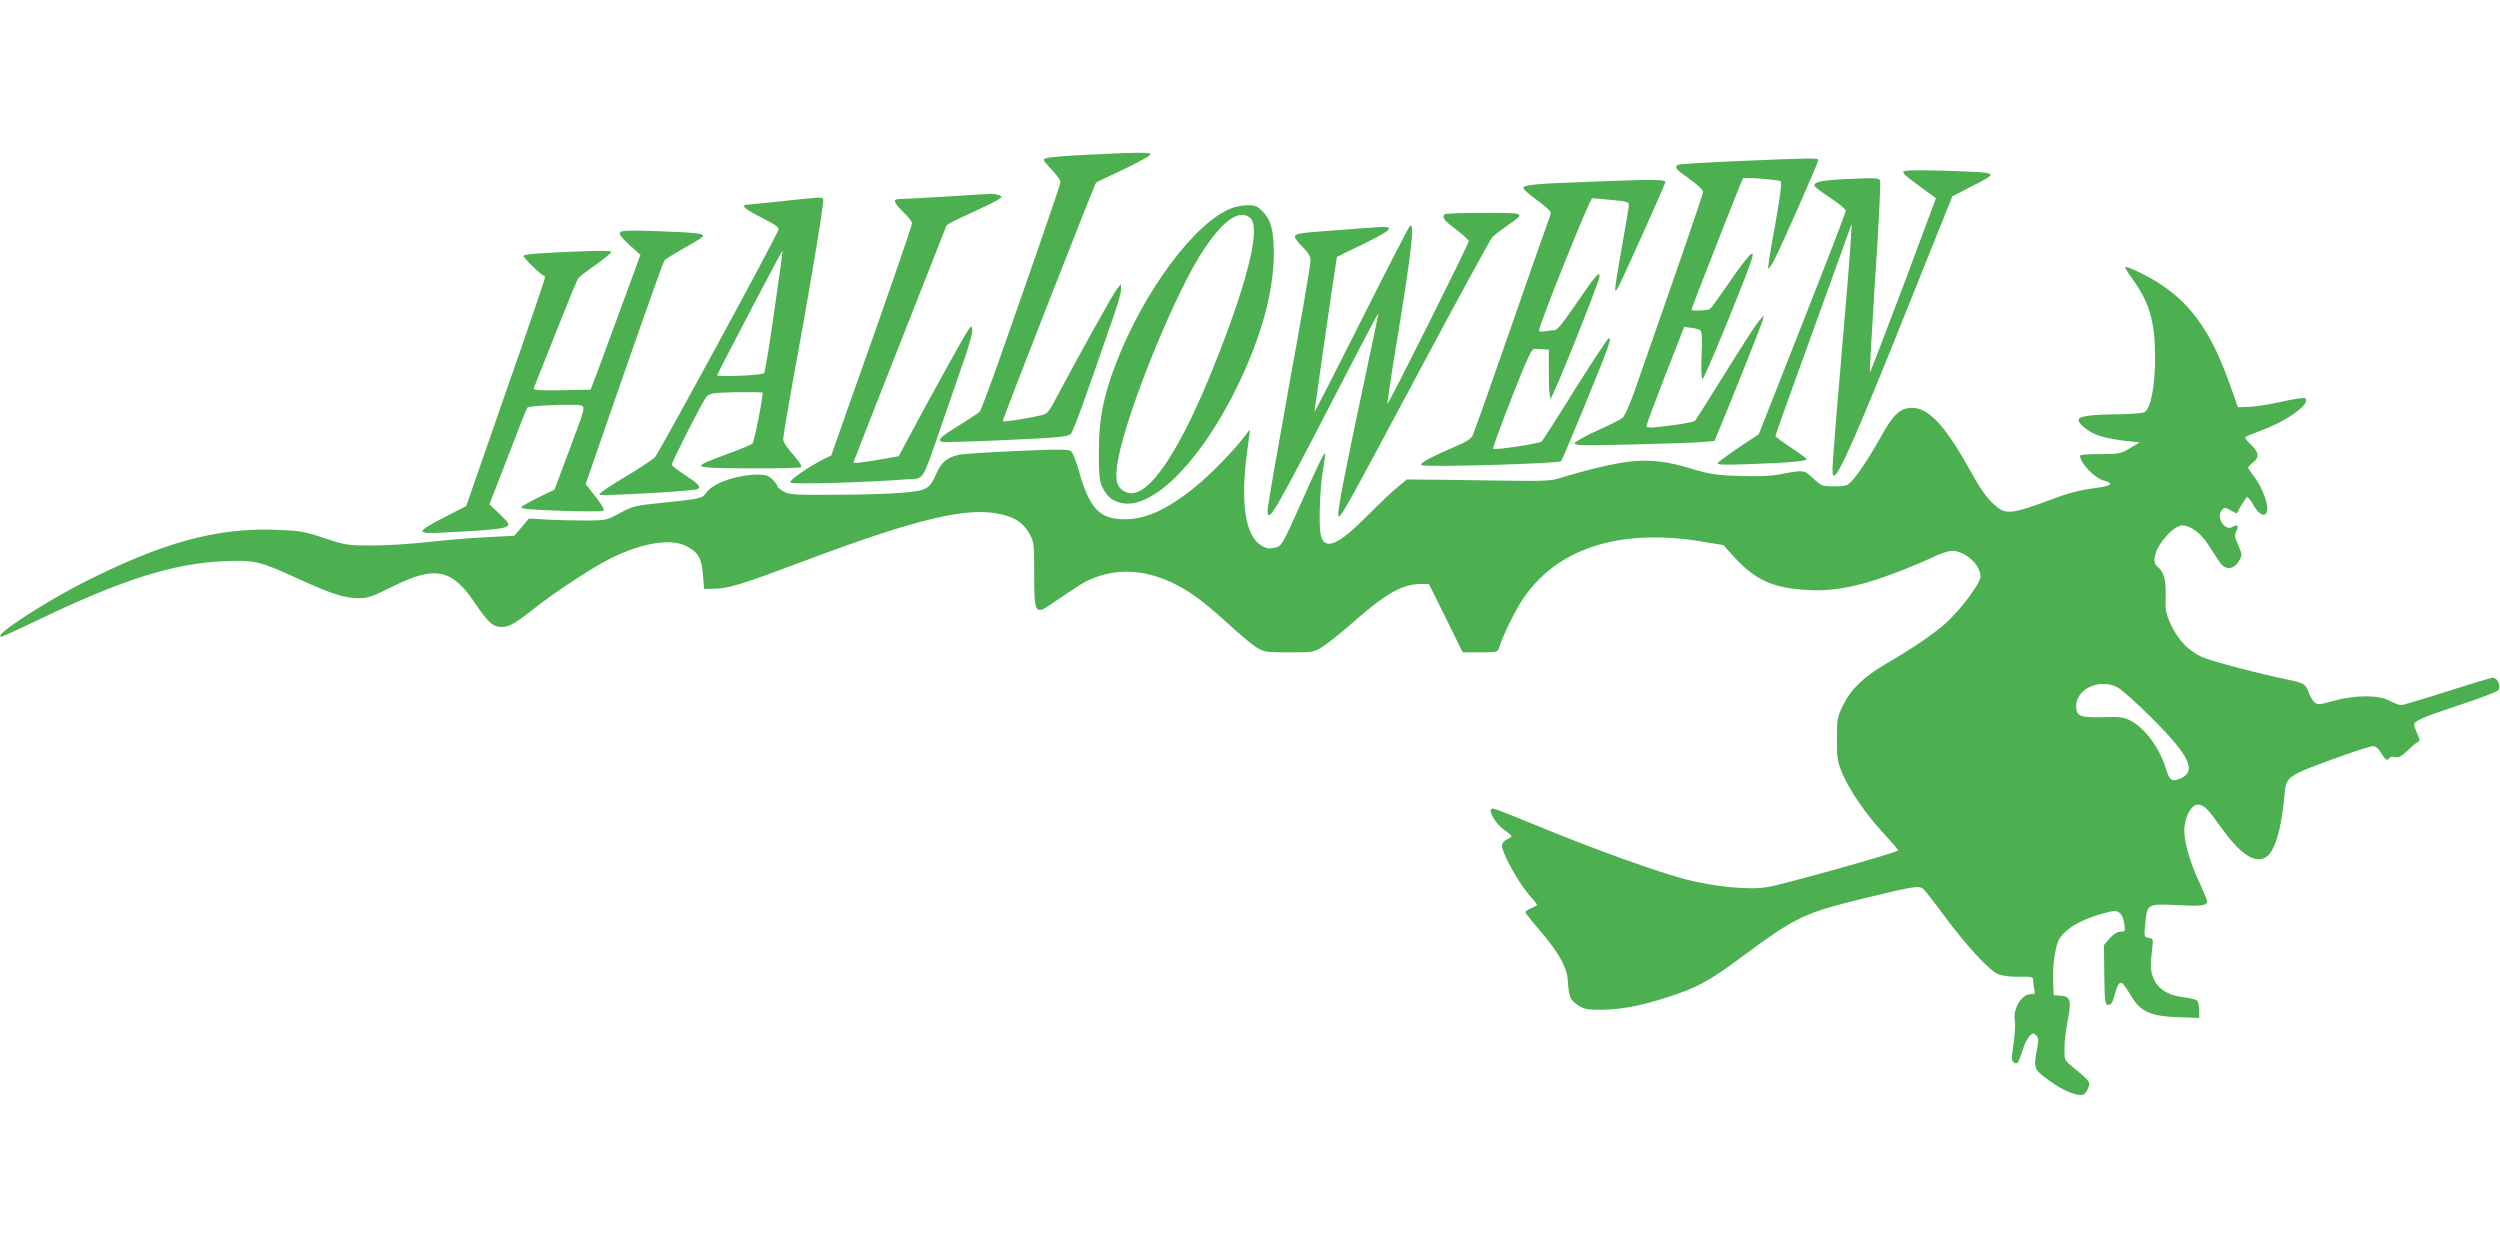
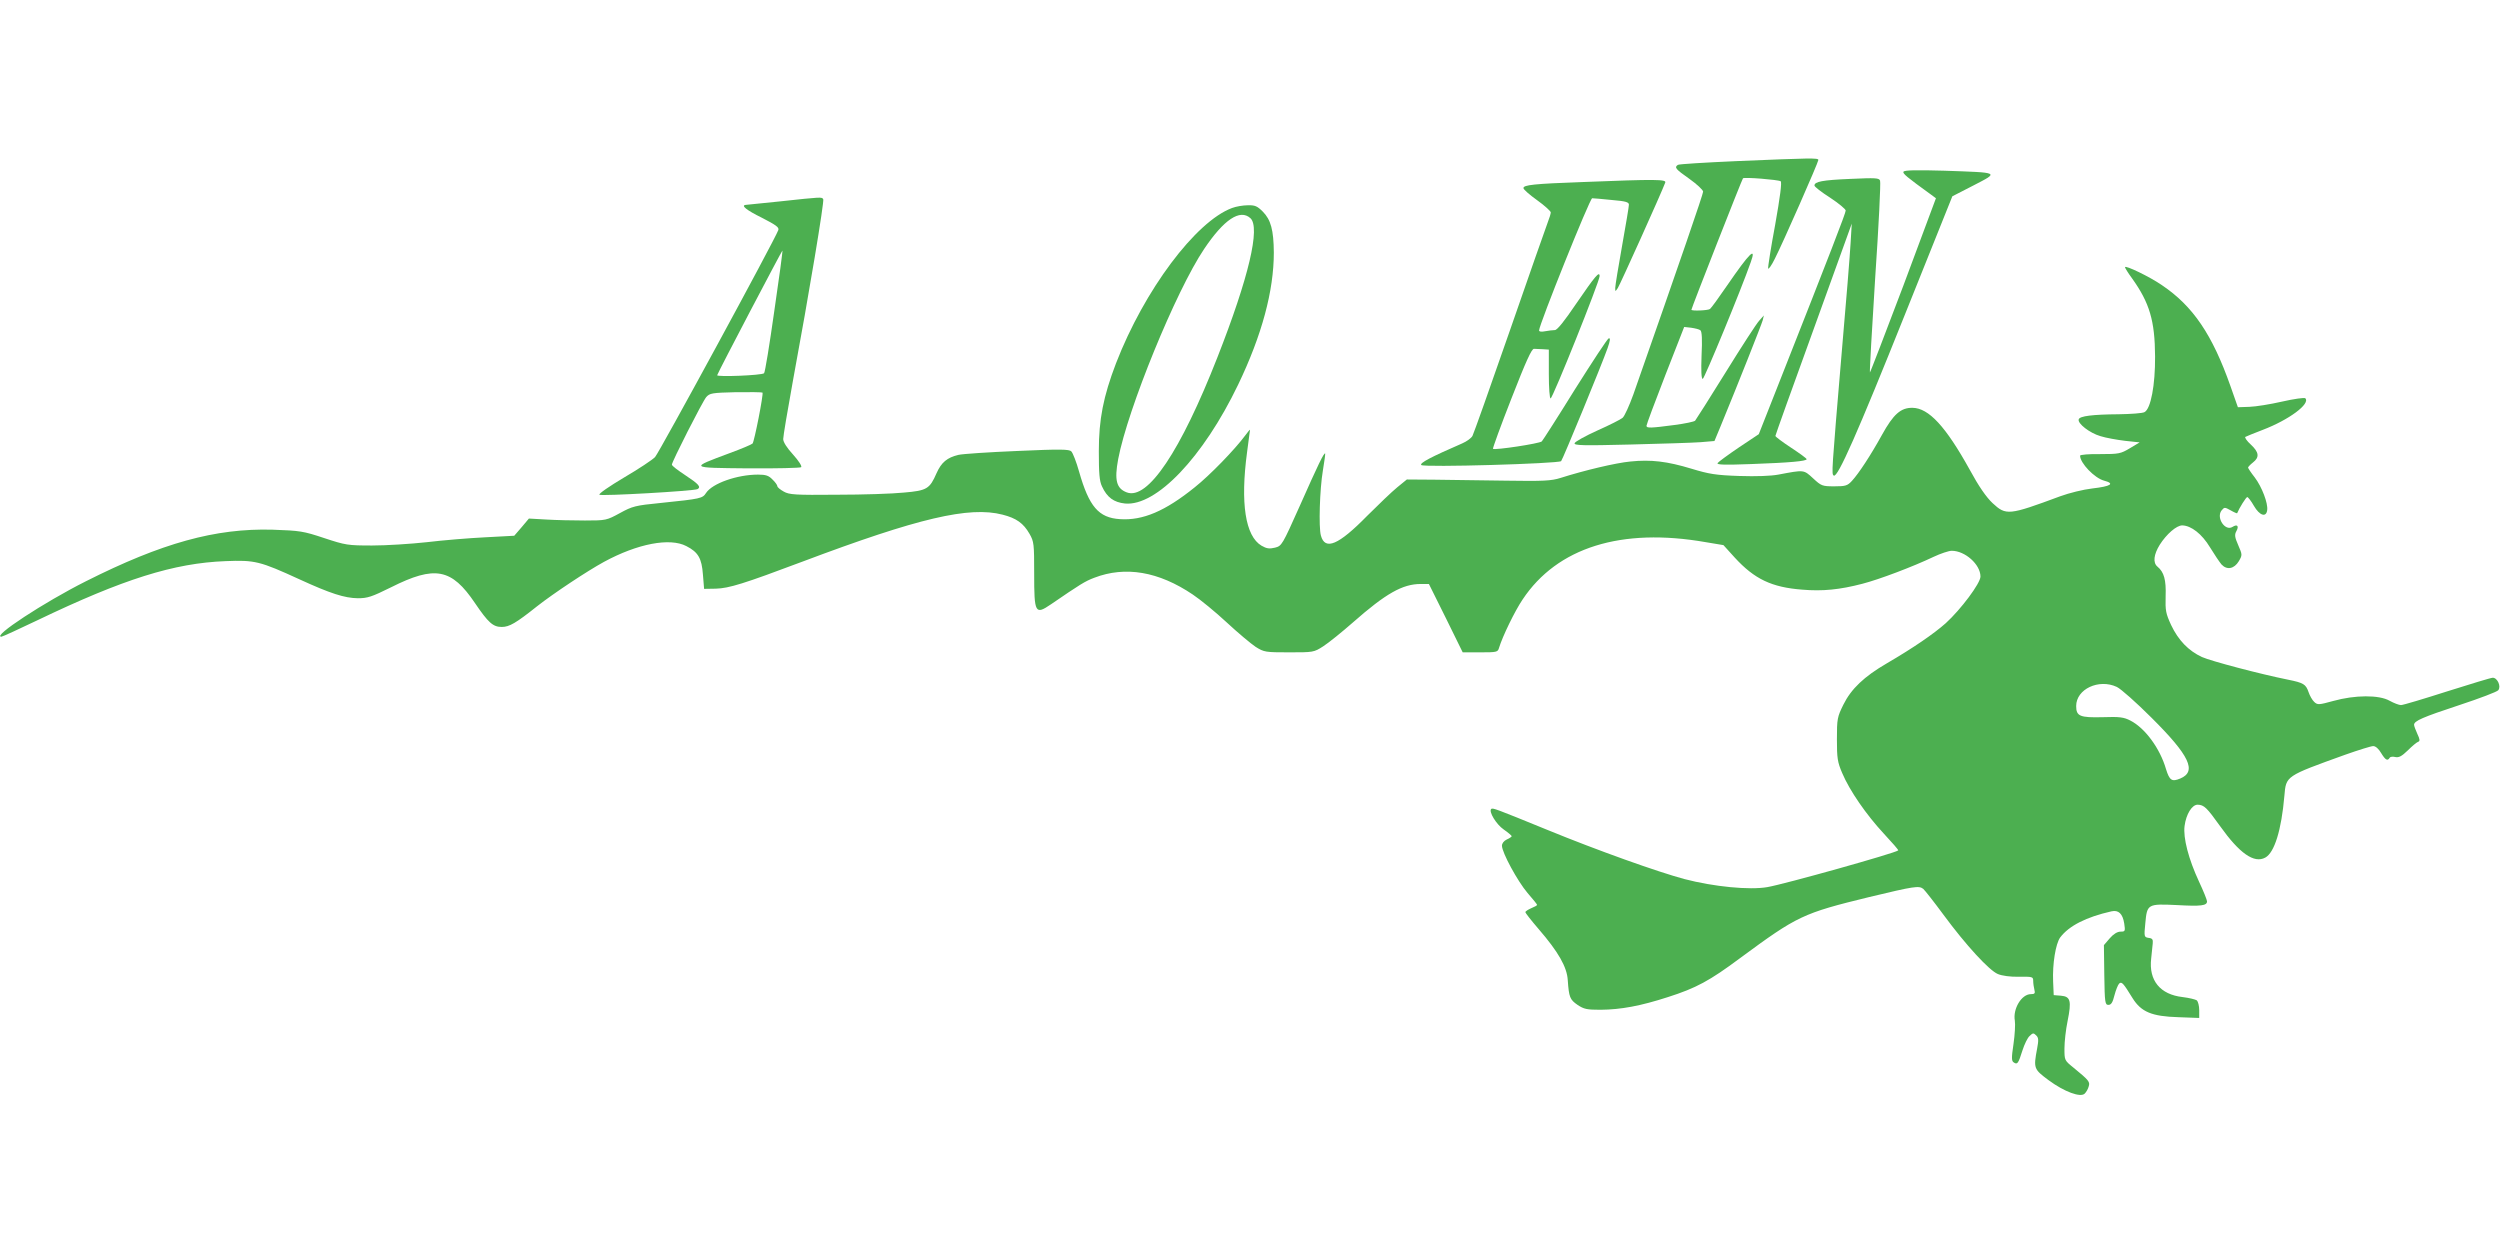
<svg xmlns="http://www.w3.org/2000/svg" version="1.0" width="1280pt" height="640pt" viewBox="0 0 1280 640" preserveAspectRatio="xMidYMid meet">
  <g transform="translate(0,640) scale(0.1,-0.1)" fill="#4caf50" stroke="none">
-     <path d="M5570 5608 c-102 -5 -196 -12 -210 -17 -24 -7 -24 -7 23 -58 26 -27 47 -56 47 -64 0 -13 -121 -363 -320 -929 -46 -129 -88 -241 -94 -248 -7 -7 -54 -38 -106 -70 -93 -57 -113 -75 -88 -84 7 -3 155 1 328 9 270 12 317 17 332 31 14 15 61 143 222 610 20 57 36 116 36 130 l-1 27 -19 -23 c-19 -23 -194 -337 -301 -539 -54 -102 -54 -102 -100 -112 -73 -16 -181 -32 -185 -28 -4 4 470 1214 478 1222 1 2 65 32 141 68 75 36 137 70 137 76 0 12 -45 12 -320 -1z" />
    <path d="M8889 5575 c-157 -7 -291 -15 -298 -19 -20 -13 -12 -22 59 -72 38 -27 69 -56 70 -65 0 -13 -112 -339 -357 -1038 -21 -58 -45 -111 -55 -120 -9 -8 -68 -38 -129 -65 -62 -28 -114 -57 -117 -65 -4 -12 41 -13 284 -7 159 4 321 9 361 12 l71 6 32 77 c89 216 209 519 215 541 l6 25 -24 -27 c-14 -15 -91 -134 -172 -265 -81 -131 -152 -242 -156 -247 -5 -5 -52 -15 -106 -22 -121 -16 -143 -17 -143 -4 0 6 43 122 96 258 l97 248 36 -4 c20 -3 41 -8 47 -13 8 -6 10 -48 6 -129 -3 -80 -1 -120 6 -120 8 0 196 455 246 598 30 83 -6 48 -120 -118 -43 -63 -83 -118 -89 -122 -10 -8 -95 -11 -95 -4 0 8 259 668 264 673 7 7 180 -7 193 -15 7 -5 -3 -81 -28 -222 -22 -118 -38 -219 -36 -225 2 -5 18 17 34 50 41 80 223 494 223 506 0 11 -39 10 -421 -6z" />
    <path d="M9746 5521 c-6 -9 16 -27 143 -119 l23 -17 -167 -448 c-93 -246 -170 -446 -171 -444 -2 2 10 220 27 485 18 264 29 488 25 497 -5 14 -22 15 -153 9 -143 -6 -183 -14 -183 -34 0 -6 36 -34 80 -62 44 -29 80 -59 80 -66 0 -13 -79 -217 -333 -861 l-112 -284 -102 -68 c-56 -38 -105 -74 -109 -80 -5 -9 36 -10 172 -5 198 7 284 15 284 25 0 4 -36 30 -80 59 -44 29 -80 56 -80 60 0 4 88 250 196 547 l195 540 -6 -100 c-3 -55 -23 -305 -45 -555 -53 -627 -53 -627 -41 -635 20 -12 121 217 366 829 l241 601 109 56 c131 68 137 65 -151 75 -141 4 -203 3 -208 -5z" />
    <path d="M8105 5468 c-253 -9 -305 -15 -305 -31 0 -7 31 -34 70 -62 38 -27 69 -56 70 -62 0 -7 -7 -30 -15 -50 -8 -21 -96 -271 -195 -557 -99 -285 -185 -527 -191 -538 -6 -11 -29 -28 -52 -38 -161 -70 -220 -101 -210 -111 13 -13 702 7 716 20 8 8 209 496 238 579 13 37 15 52 6 50 -7 -2 -84 -120 -173 -261 -88 -142 -165 -262 -170 -267 -11 -11 -242 -46 -250 -38 -2 3 40 119 95 259 73 187 103 254 115 253 9 0 30 -1 46 -2 l30 -2 0 -125 c0 -71 4 -125 9 -125 11 0 251 600 251 626 0 28 -22 2 -120 -141 -61 -90 -97 -135 -109 -135 -10 0 -33 -3 -50 -6 -19 -4 -31 -2 -31 4 0 29 260 677 272 677 7 0 52 -4 101 -9 71 -6 87 -11 87 -24 0 -10 -16 -104 -35 -211 -19 -107 -35 -203 -35 -215 0 -20 0 -20 13 -1 11 16 222 484 243 540 7 17 -45 18 -421 3z" />
-     <path d="M4850 5394 c-118 -7 -227 -13 -242 -13 -39 -1 -35 -14 17 -67 25 -24 45 -50 45 -57 0 -12 -150 -445 -321 -925 l-93 -264 -41 -20 c-85 -44 -178 -109 -168 -119 10 -10 393 1 596 17 93 7 72 -26 182 290 42 120 94 271 116 335 22 64 39 127 37 140 -3 24 -3 24 -24 -6 -19 -28 -180 -317 -302 -546 l-51 -95 -98 -17 c-99 -17 -133 -21 -133 -13 0 3 451 1149 476 1211 2 6 54 33 116 60 61 28 125 59 142 69 29 18 30 19 11 27 -11 4 -27 7 -35 7 -8 0 -112 -6 -230 -14z" />
    <path d="M3995 5369 c-93 -9 -173 -18 -177 -18 -26 -3 4 -27 83 -66 72 -37 89 -49 84 -63 -18 -50 -611 -1141 -631 -1162 -13 -14 -84 -61 -159 -105 -74 -44 -131 -83 -126 -88 8 -8 487 19 503 29 18 11 5 26 -62 70 -38 25 -70 49 -70 55 0 15 156 322 176 346 18 20 29 22 151 25 73 1 134 0 137 -2 6 -7 -42 -252 -51 -261 -5 -5 -57 -27 -117 -49 -206 -77 -209 -75 93 -78 146 -1 269 2 273 6 5 5 -13 33 -41 64 -33 36 -51 65 -51 80 0 14 22 146 49 294 85 459 162 924 156 934 -7 12 -7 12 -220 -11z m-31 -564 c-24 -170 -47 -312 -52 -316 -12 -11 -244 -20 -240 -10 7 21 332 640 334 638 2 -1 -17 -142 -42 -312z" />
    <path d="M6308 5335 c-186 -69 -449 -420 -594 -795 -65 -170 -88 -287 -88 -450 0 -113 3 -153 16 -180 26 -57 61 -82 118 -88 160 -15 400 236 579 608 122 254 183 481 183 677 -1 115 -15 168 -57 210 -28 28 -40 33 -76 32 -24 0 -60 -6 -81 -14z m94 -52 c52 -47 -8 -303 -169 -713 -189 -482 -357 -732 -464 -691 -53 20 -64 62 -44 170 49 258 296 862 440 1076 102 152 184 206 237 158z" />
-     <path d="M7397 5303 c-16 -15 -3 -32 58 -78 36 -27 65 -54 65 -60 0 -14 -411 -837 -416 -832 -2 2 20 154 51 338 73 447 90 598 63 571 -6 -6 -119 -224 -249 -484 -131 -260 -238 -470 -239 -467 0 7 82 581 103 714 l12 80 138 67 c154 75 166 93 58 84 -36 -3 -133 -10 -216 -16 -176 -13 -195 -16 -195 -33 0 -7 18 -31 40 -52 30 -30 40 -47 40 -72 0 -17 -49 -305 -110 -638 -60 -333 -110 -619 -110 -636 0 -77 30 -25 355 604 115 223 211 405 212 403 1 -1 -33 -168 -77 -372 -95 -445 -132 -640 -128 -662 6 -26 26 10 412 733 197 369 366 678 375 689 9 10 41 35 71 56 105 72 108 70 -112 70 -107 0 -198 -3 -201 -7z" />
-     <path d="M3175 5210 c-6 -9 9 -29 48 -64 l56 -51 -90 -245 c-49 -135 -107 -290 -127 -345 l-38 -100 -148 -3 c-117 -2 -147 0 -143 10 3 7 53 135 112 283 59 149 111 276 117 283 6 6 46 37 89 67 44 31 79 60 79 65 0 6 -52 7 -132 4 -219 -8 -318 -15 -318 -24 0 -10 92 -100 103 -100 4 0 7 -6 7 -12 0 -7 -90 -273 -202 -591 l-201 -578 -111 -57 c-152 -79 -151 -87 10 -78 221 11 294 19 310 31 14 10 9 18 -37 62 l-53 51 94 243 c51 134 96 247 100 252 9 11 252 20 276 11 21 -9 19 -15 -58 -220 l-79 -211 -80 -39 c-44 -21 -85 -44 -90 -50 -7 -9 44 -14 200 -19 115 -4 214 -4 220 0 8 4 -7 30 -39 71 l-51 65 19 57 c242 699 376 1079 384 1089 6 7 53 36 104 65 52 28 94 55 94 59 0 14 -34 18 -223 25 -156 6 -196 4 -202 -6z" />
    <path d="M10880 5032 c0 -4 16 -30 36 -57 90 -126 117 -217 118 -400 1 -147 -22 -268 -54 -285 -10 -6 -70 -10 -132 -11 -133 -1 -200 -9 -205 -26 -7 -21 56 -70 111 -86 28 -9 85 -19 126 -24 l75 -8 -50 -30 c-47 -28 -56 -30 -152 -30 -57 1 -103 -3 -103 -8 0 -38 74 -115 123 -128 57 -15 35 -29 -61 -40 -44 -5 -118 -23 -164 -40 -264 -98 -277 -99 -346 -35 -32 30 -71 86 -117 171 -123 222 -210 316 -293 317 -60 1 -98 -33 -156 -138 -58 -105 -119 -198 -154 -236 -23 -25 -33 -28 -90 -28 -62 0 -67 2 -109 41 -49 45 -45 44 -178 19 -37 -7 -113 -10 -200 -7 -120 4 -155 10 -244 37 -125 38 -208 48 -314 37 -74 -7 -234 -45 -357 -84 -47 -15 -88 -17 -280 -14 -124 2 -288 4 -366 5 l-141 1 -49 -40 c-27 -22 -96 -88 -154 -146 -147 -150 -216 -179 -237 -101 -12 42 -6 237 10 332 8 47 13 87 12 88 -6 6 -36 -56 -130 -268 -90 -201 -92 -205 -127 -214 -29 -7 -43 -5 -69 10 -83 49 -109 218 -74 479 8 61 15 112 15 114 0 3 -11 -10 -24 -28 -54 -73 -181 -204 -259 -266 -151 -122 -266 -171 -383 -163 -109 7 -158 64 -209 243 -14 50 -32 96 -40 104 -11 11 -55 12 -277 2 -145 -6 -280 -15 -301 -20 -58 -14 -87 -38 -112 -94 -35 -80 -49 -89 -167 -99 -57 -6 -211 -11 -343 -11 -213 -2 -244 0 -272 16 -18 10 -33 22 -33 28 0 5 -11 21 -25 34 -19 20 -34 25 -74 25 -107 0 -234 -45 -266 -94 -18 -28 -27 -30 -231 -51 -132 -13 -146 -17 -210 -52 -68 -37 -71 -38 -179 -38 -60 0 -150 2 -198 5 l-89 5 -37 -44 -38 -44 -149 -8 c-82 -4 -216 -15 -299 -25 -82 -9 -208 -17 -280 -17 -124 0 -136 2 -245 38 -108 36 -124 38 -265 43 -292 8 -566 -68 -955 -264 -215 -108 -483 -284 -433 -284 5 0 88 38 184 84 440 211 699 293 964 303 150 6 175 0 378 -93 159 -73 231 -96 299 -97 50 0 71 7 170 56 225 113 310 97 430 -81 68 -100 92 -122 137 -122 39 0 73 20 181 106 84 66 256 180 342 227 173 94 338 125 422 81 61 -31 79 -63 85 -146 l6 -73 60 1 c68 2 142 25 445 139 592 223 853 284 1023 240 71 -18 107 -44 138 -98 23 -40 24 -52 24 -204 0 -204 5 -212 86 -157 149 102 174 118 222 136 159 61 329 32 504 -86 39 -26 117 -90 174 -143 57 -53 124 -109 148 -125 43 -27 50 -28 171 -28 124 0 127 0 175 31 28 18 96 73 153 123 167 147 253 196 346 196 l42 0 87 -175 86 -175 90 0 c84 0 90 1 96 23 18 59 81 189 121 248 177 266 505 369 938 293 l90 -15 58 -64 c101 -110 189 -152 345 -164 105 -9 193 0 308 30 86 22 260 88 365 138 36 17 78 31 93 31 68 0 147 -70 147 -132 0 -34 -100 -168 -178 -239 -61 -54 -164 -125 -301 -205 -117 -68 -183 -131 -223 -212 -31 -63 -33 -72 -33 -177 0 -97 3 -117 27 -173 38 -90 123 -213 213 -310 43 -46 76 -84 74 -86 -15 -14 -583 -173 -670 -188 -91 -16 -275 2 -424 41 -135 36 -444 146 -705 253 -262 107 -278 113 -285 106 -14 -13 26 -79 64 -105 22 -15 40 -31 41 -34 0 -3 -11 -11 -25 -17 -15 -7 -25 -20 -25 -32 0 -35 80 -182 131 -242 27 -31 49 -58 49 -61 0 -3 -13 -10 -30 -17 -16 -7 -30 -16 -30 -20 0 -5 31 -44 68 -87 101 -117 145 -194 149 -262 6 -87 11 -99 50 -126 33 -22 48 -25 118 -25 104 1 203 19 345 65 144 46 213 83 370 200 293 216 320 229 660 312 233 56 255 59 277 42 9 -8 56 -68 104 -133 115 -156 234 -285 278 -303 21 -9 64 -15 108 -14 69 1 73 0 73 -21 0 -13 3 -33 6 -45 5 -19 2 -23 -18 -23 -48 0 -93 -76 -82 -136 3 -18 0 -72 -7 -120 -11 -73 -10 -87 2 -94 18 -12 23 -5 44 62 10 31 26 65 37 74 16 16 20 16 33 3 13 -12 13 -25 5 -68 -19 -101 -17 -105 58 -161 81 -60 165 -91 186 -69 8 8 17 24 20 36 8 24 1 32 -77 96 -47 38 -47 38 -47 99 0 34 7 97 16 140 21 104 15 126 -34 130 l-37 3 -3 69 c-4 91 13 194 36 226 45 60 134 105 263 134 36 8 57 -12 65 -62 6 -40 5 -42 -19 -42 -16 0 -36 -12 -55 -34 l-30 -35 2 -153 c2 -142 4 -153 21 -153 14 0 22 12 31 49 7 27 18 54 24 60 13 12 21 3 69 -75 44 -70 98 -93 234 -97 l107 -4 0 40 c0 22 -6 44 -12 50 -7 5 -40 13 -73 17 -115 13 -174 85 -161 197 3 29 7 64 8 78 2 20 -2 26 -21 28 -23 4 -24 5 -17 75 9 99 12 100 162 93 124 -7 154 -3 154 19 0 7 -18 52 -41 101 -54 116 -82 225 -74 285 8 61 38 109 67 109 33 -1 47 -15 115 -110 99 -139 174 -192 231 -161 47 25 83 141 98 316 9 103 4 100 312 211 68 24 132 44 143 44 12 0 28 -14 40 -35 22 -36 33 -43 44 -25 3 6 17 7 29 4 18 -4 33 4 64 34 22 22 46 42 53 44 10 3 9 13 -4 40 -9 20 -17 41 -17 47 0 20 44 39 232 101 103 34 193 68 199 76 16 19 -4 64 -28 64 -9 0 -114 -32 -234 -70 -119 -38 -225 -70 -236 -70 -10 0 -36 10 -58 22 -54 31 -178 30 -289 -1 -73 -20 -80 -21 -97 -5 -10 9 -23 32 -29 50 -14 41 -26 48 -105 64 -144 29 -394 95 -441 116 -69 32 -121 86 -158 164 -27 59 -30 73 -28 147 3 84 -8 124 -42 152 -24 20 -19 62 12 112 35 55 86 99 115 99 46 -1 101 -44 142 -112 22 -36 49 -76 59 -88 28 -30 65 -23 89 17 18 31 18 33 -3 81 -18 41 -20 54 -10 72 15 27 5 38 -20 22 -37 -23 -84 46 -56 84 15 18 16 18 47 1 17 -10 32 -16 33 -15 11 27 46 83 52 83 4 0 20 -20 34 -45 29 -50 63 -61 68 -22 5 35 -27 119 -64 168 -19 24 -34 47 -34 50 0 3 11 15 25 26 35 27 31 53 -11 92 -20 18 -32 36 -28 39 5 3 45 19 89 36 134 51 246 134 218 162 -4 4 -57 -3 -118 -17 -61 -14 -136 -26 -168 -27 l-59 -2 -38 108 c-93 264 -192 410 -351 517 -62 43 -189 104 -189 92z m-42 -2149 c21 -10 100 -80 178 -158 195 -194 233 -275 147 -311 -43 -18 -55 -10 -73 48 -31 107 -108 211 -183 249 -33 17 -55 20 -141 17 -117 -3 -136 5 -136 57 0 87 116 141 208 98z" />
  </g>
</svg>